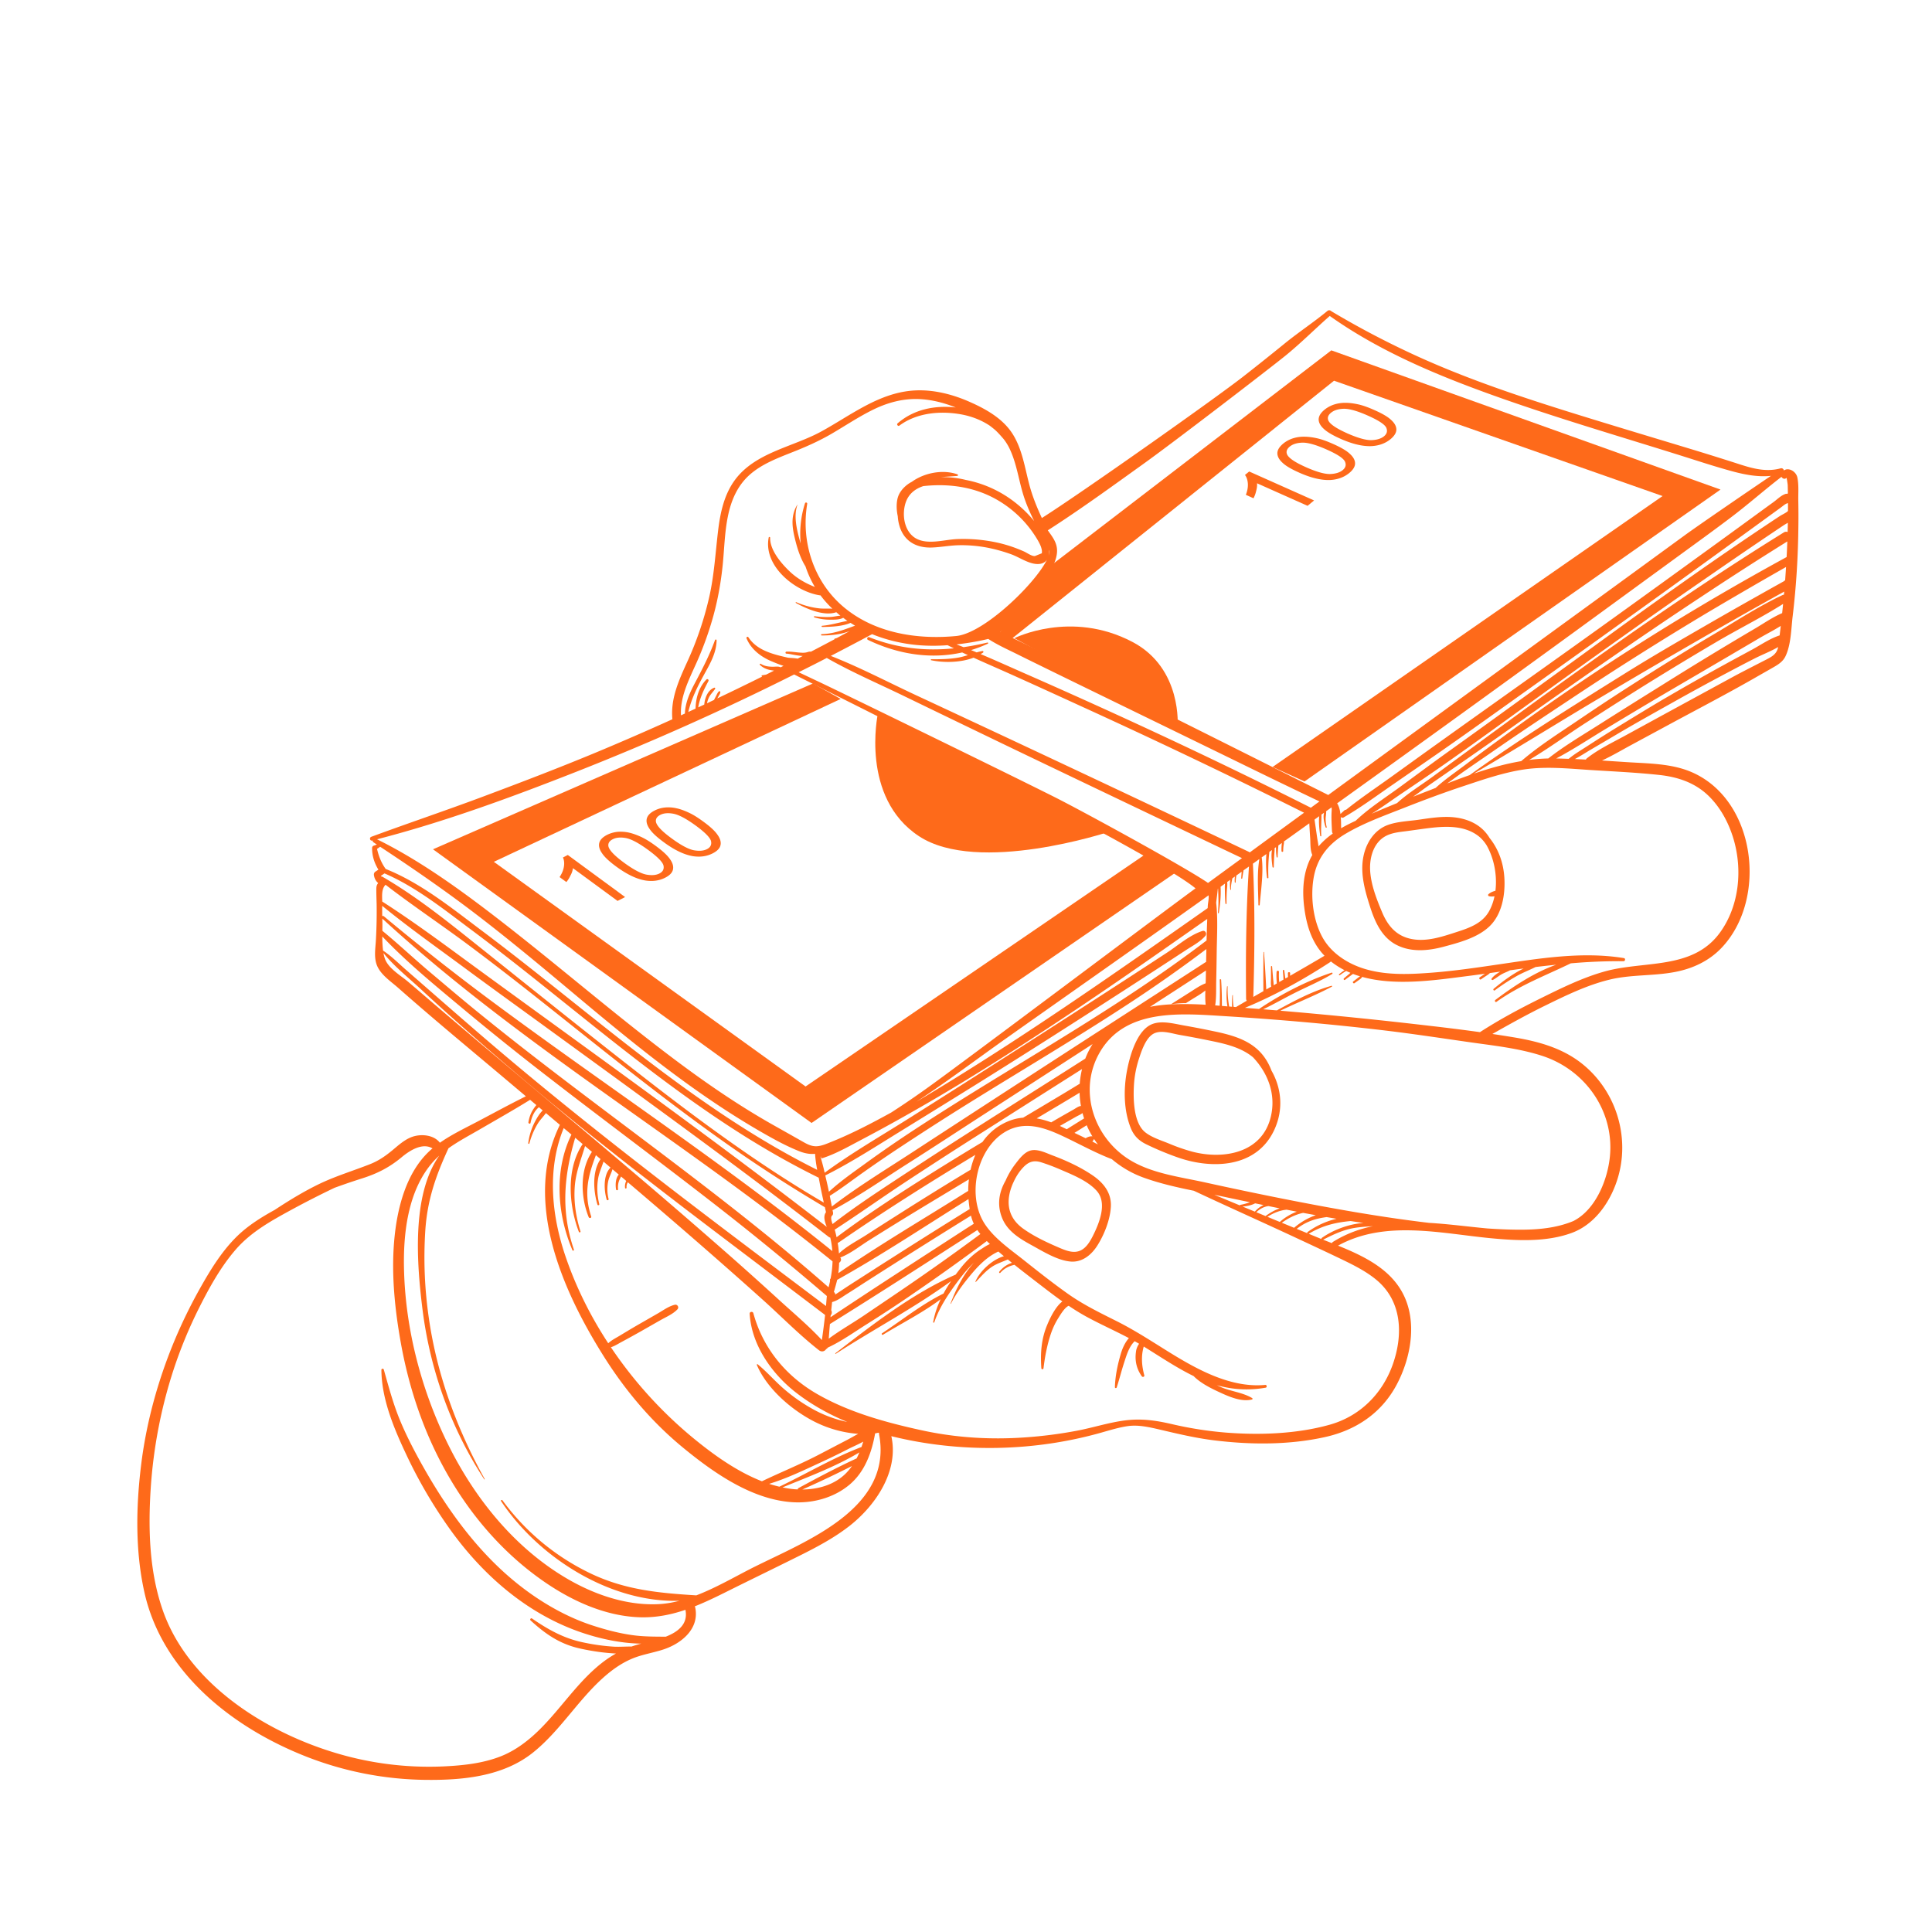
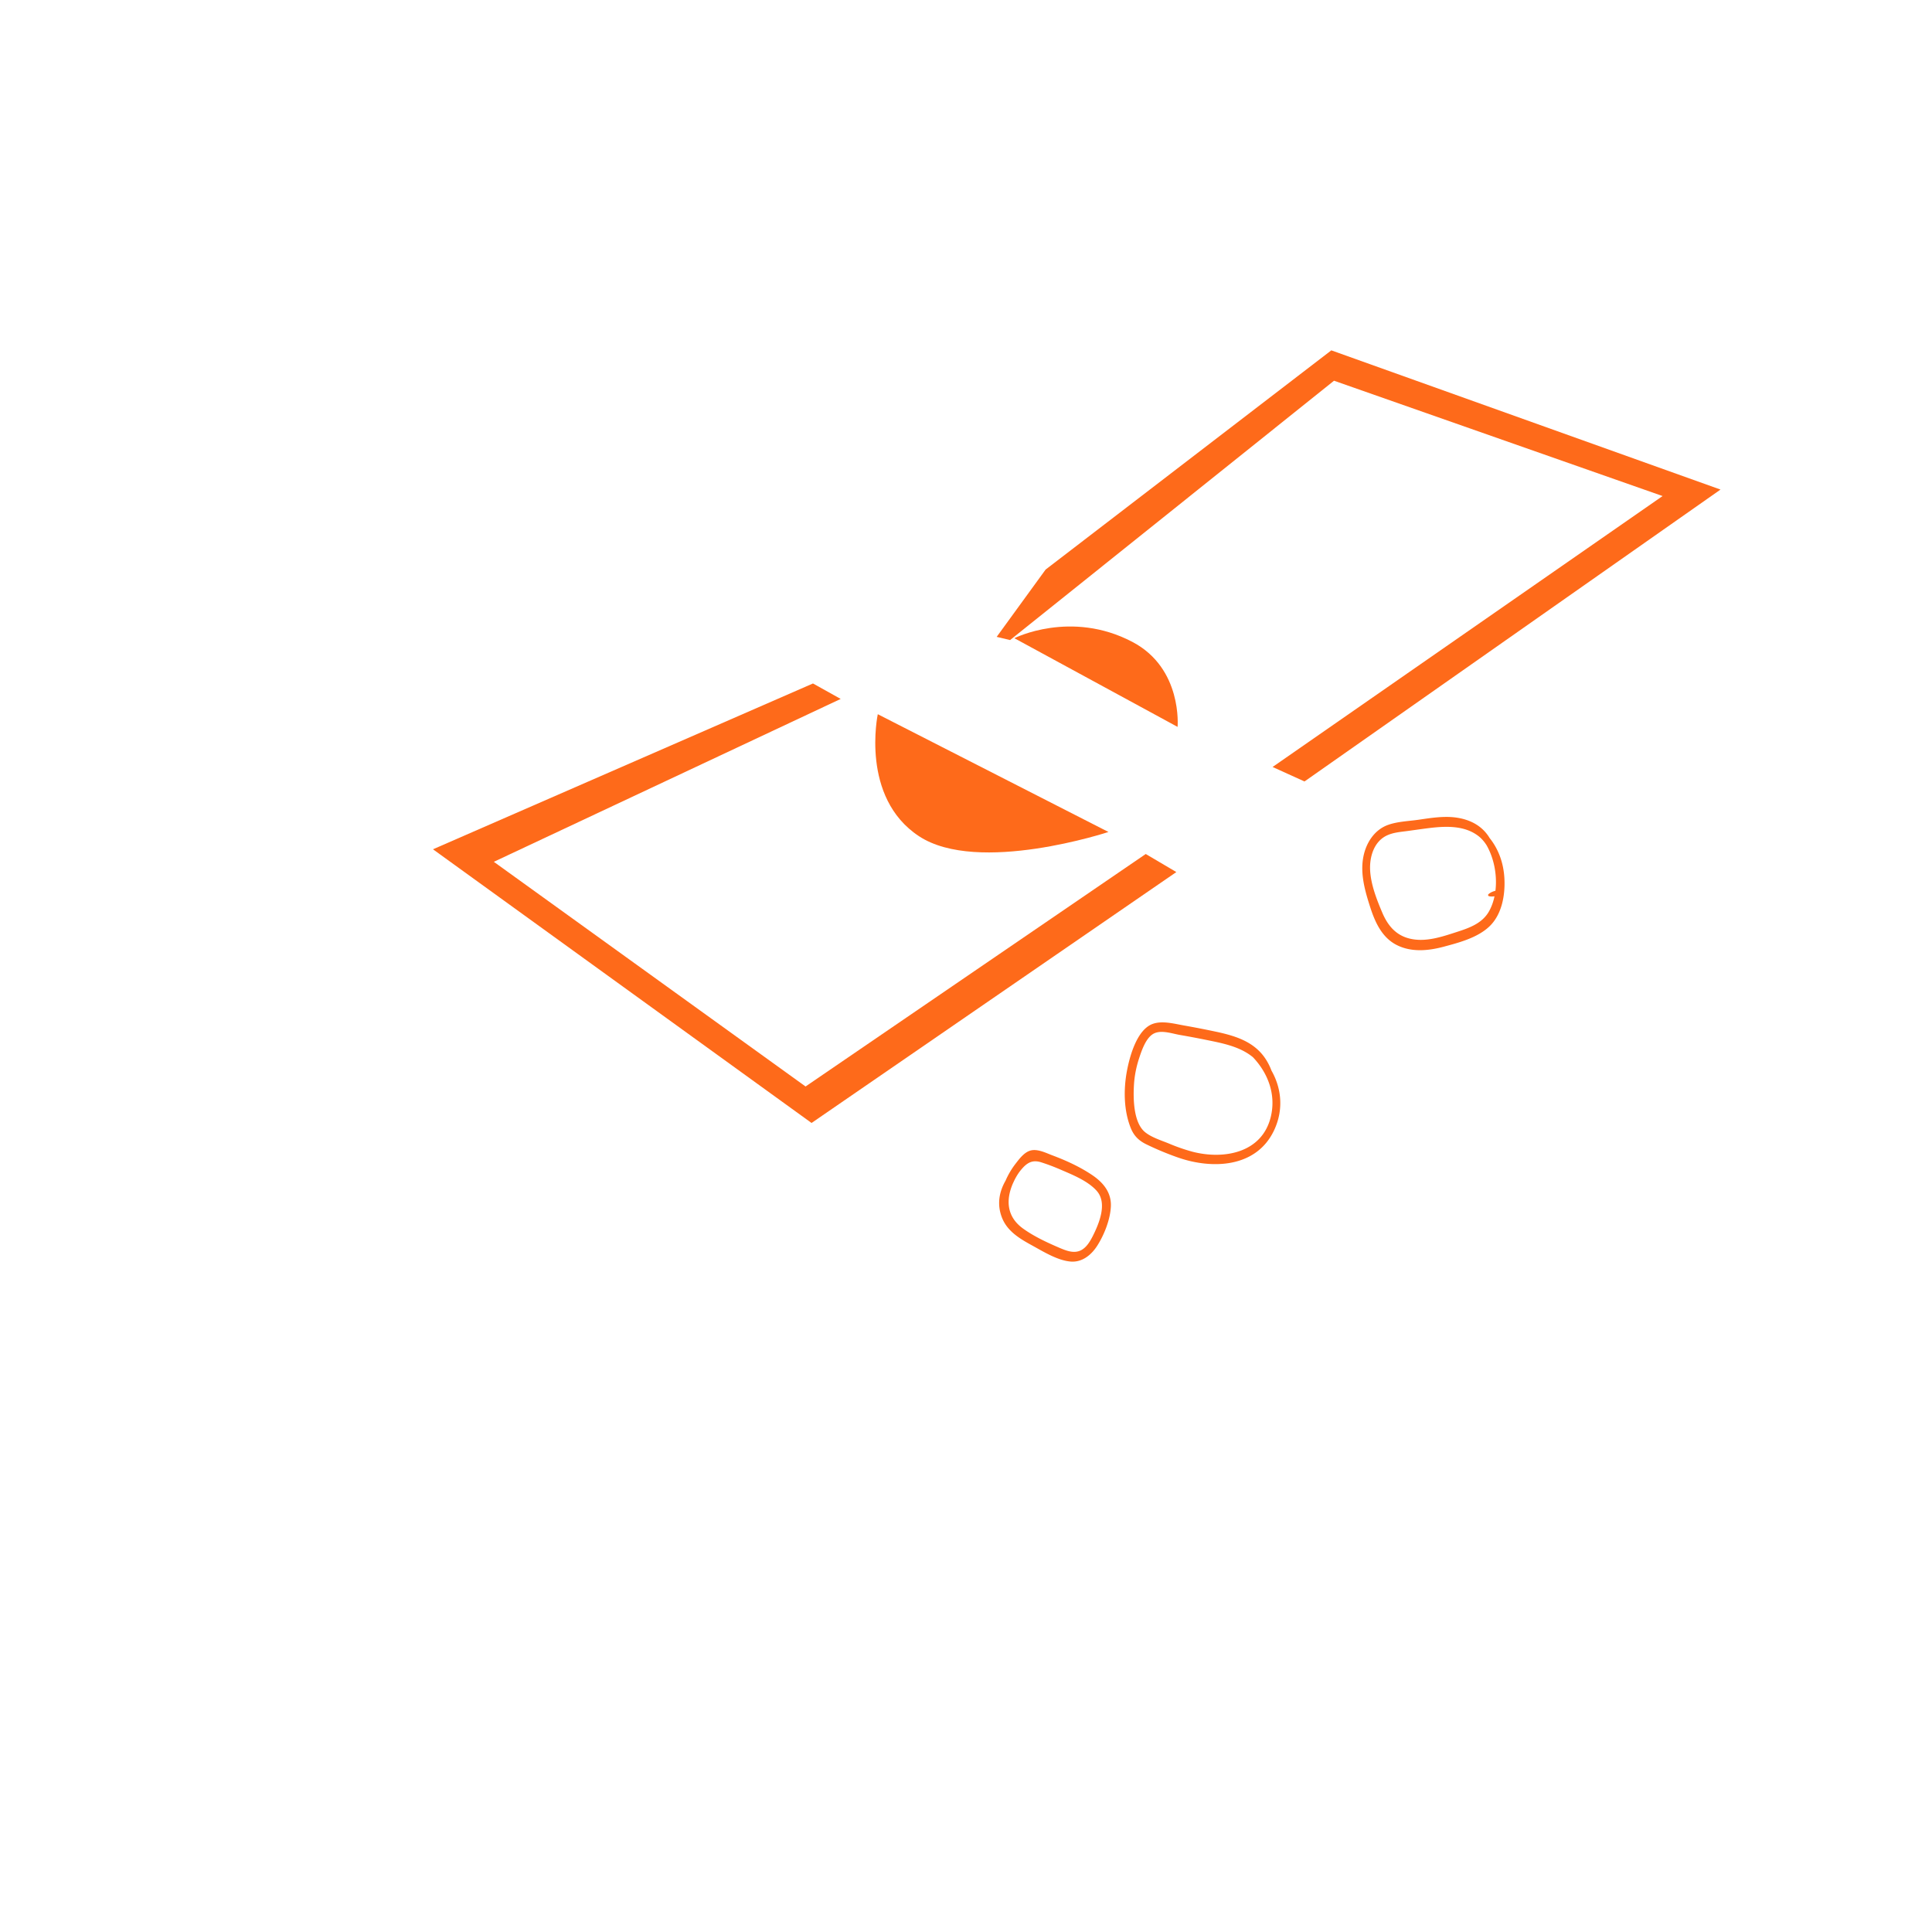
<svg xmlns="http://www.w3.org/2000/svg" width="170" height="170">
-   <path style="stroke:none;fill-rule:nonzero;fill:#fe6a1a;fill-opacity:1" d="M157.328 44.93c-.008.02-.012.039-.016.054-.207.172-.53.313-.714.434-.325.215-.653.43-.977.648a338.942 338.942 0 0 0-5.715 3.895 562.612 562.612 0 0 0-7.547 5.375c-5 3.629-9.988 7.273-15.011 10.867-1.418 1.016-2.813 2.059-4.22 3.086-1.284.938-2.69 1.832-3.843 2.934-.433.199-.863.414-1.277.656-.004-.274 0-.629-.031-.992.058.062.152.093.238.047 1.465-.84 2.84-1.86 4.23-2.82 1.36-.938 2.715-1.876 4.075-2.817 2.75-1.91 5.472-3.867 8.199-5.809a2534.09 2534.09 0 0 0 16.324-11.722c1.48-1.075 2.965-2.149 4.445-3.227.395-.289.793-.578 1.192-.867.14-.102.285-.23.433-.317a.725.725 0 0 1 .215-.085v.66m-.031 1.883a.374.374 0 0 0-.34.039c-9.328 5.777-18.254 12.222-27.098 18.707-1.261.921-2.52 1.847-3.777 2.77-1.027.753-2.2 1.468-3.156 2.339-.746.305-1.492.613-2.235.934.895-.551 1.758-1.18 2.61-1.758 1.297-.875 2.594-1.75 3.875-2.649 2.597-1.82 5.164-3.695 7.738-5.55 5.149-3.711 10.313-7.403 15.543-11.004 1.43-.989 2.863-1.973 4.305-2.95.718-.488 1.441-.972 2.164-1.457.12-.078.258-.156.39-.234-.004.27-.011.543-.02.813m-.066 1.773-.023.43c-8.586 4.687-16.98 9.949-24.86 15.75-1.093.804-2.19 1.601-3.269 2.425-.906.692-1.902 1.356-2.75 2.137-.437.172-.875.344-1.308.508-.227.09-.45.18-.676.266.554-.387 1.094-.801 1.629-1.172l3.398-2.356c2.285-1.586 4.543-3.207 6.816-4.804 4.426-3.11 8.868-6.196 13.38-9.172a311.166 311.166 0 0 1 7.703-4.957c-.012.316-.024.629-.04.945m-.152 2.477a.538.538 0 0 0-.129.093c-.152.082-.304.168-.457.254-.304.168-.613.34-.918.512l-1.824 1.027a482.804 482.804 0 0 0-3.637 2.078c-2.379 1.375-4.761 2.75-7.093 4.207-4.625 2.887-9.278 5.778-13.704 8.97-.664.234-1.324.48-1.976.734.55-.387 1.09-.797 1.633-1.172 1.007-.7 2.02-1.391 3.027-2.09 1.98-1.367 3.992-2.7 6-4.031a295.26 295.26 0 0 1 12.34-7.797 454.609 454.609 0 0 1 6.816-3.957c-.023.39-.05.78-.078 1.172m-.105 1.265a.458.458 0 0 0-.13.035c-2.073.973-4.054 2.274-6.027 3.438a235.11 235.11 0 0 0-5.918 3.629 195.085 195.085 0 0 0-5.812 3.797c-1.758 1.199-3.613 2.351-5.23 3.746-1.415.238-2.81.636-4.184 1.105 3.656-2.14 7.258-4.383 10.898-6.55a739.103 739.103 0 0 1 11.535-6.727A369.129 369.129 0 0 1 155.297 53c.566-.316 1.133-.633 1.7-.945-.009.09-.017.183-.024.273m-.157 1.621c-.855.364-1.656.93-2.453 1.395a334.742 334.742 0 0 0-8.14 4.953c-1.797 1.121-3.594 2.242-5.38 3.379-1.546.984-3.163 1.93-4.609 3.062a16.12 16.12 0 0 0-1.68.13c1.723-1.016 3.352-2.22 5.032-3.298 1.91-1.226 3.82-2.453 5.75-3.648a303.592 303.592 0 0 1 5.832-3.516c1.89-1.105 3.883-2.097 5.73-3.265l-.082.808m-.144 1.309c-.027.215-.05.433-.078.652-.828.266-1.606.8-2.367 1.219-.797.434-1.598.863-2.395 1.3a228.765 228.765 0 0 0-4.867 2.75c-1.574.91-3.121 1.868-4.676 2.817-.812.5-1.617 1.008-2.418 1.527-.613.403-1.273.778-1.84 1.247-.367-.012-.73-.024-1.097-.032 1.523-.804 2.98-1.773 4.453-2.66 1.773-1.07 3.55-2.137 5.336-3.187l5.367-3.141c.914-.54 1.828-1.07 2.738-1.61.606-.355 1.262-.683 1.863-1.066a2.644 2.644 0 0 0-.02.184m-1.304 2.804c-1.039.536-2.082 1.06-3.105 1.618l-6.024 3.28-3.304 1.806c-1.106.601-2.325 1.183-3.309 1.968a.277.277 0 0 0-.082.102l-.965-.047c.516-.273 1.008-.602 1.512-.894.746-.438 1.492-.875 2.238-1.317 1.606-.95 3.234-1.855 4.86-2.766 1.585-.89 3.183-1.761 4.792-2.613.805-.426 1.61-.851 2.418-1.261.66-.336 1.41-.622 2.067-1.004-.13.625-.54.843-1.098 1.129m-9.422 10.12c1.64.172 3.157.66 4.368 1.82 1.046 1.009 1.757 2.321 2.187 3.7.855 2.754.563 6.012-1.176 8.383-2.414 3.289-6.672 2.418-10.152 3.402-1.965.551-3.852 1.489-5.676 2.39-1.8.892-3.582 1.849-5.27 2.942a185.565 185.565 0 0 0-4.402-.554 401.69 401.69 0 0 0-13.168-1.332c1.504-.727 3.07-1.336 4.54-2.118.038-.023.011-.086-.032-.074-1.676.465-3.281 1.328-4.812 2.164-.403-.031-.805-.066-1.204-.097.926-.442 1.82-.957 2.735-1.418 1.11-.563 2.281-1.043 3.34-1.692.058-.035.02-.136-.047-.113-2.153.703-4.489 1.91-6.39 3.195l-.427-.035c-.27-.02-.539-.043-.812-.066 2.601-1.078 5.144-2.485 7.476-4.008a.38.38 0 0 0 .082-.074c.38.3.782.554 1.204.77-.164.109-.325.23-.48.359-.044.035.015.117.066.082.171-.13.351-.25.535-.36a.19.19 0 0 0 .027-.011c.121.058.246.109.371.164l-.082.07c-.164.14-.332.281-.496.422-.066.058.023.18.098.125.172-.13.347-.258.52-.387.058-.047.124-.09.187-.133.207.078.414.149.625.211-.078.04-.153.098-.223.153-.129.101-.258.203-.387.3-.082.067.028.207.114.149.132-.098.265-.192.398-.285.102-.075.223-.153.273-.27 2.84.793 6.207.324 8.918-.027.633-.078 1.262-.164 1.891-.25-.012.007-.02.015-.031.023-.14.094-.278.192-.418.285-.113.075-.008.258.105.184.14-.098.282-.192.422-.285.125-.082.254-.157.356-.266.3-.043.601-.082.906-.125-.274.164-.566.356-.754.613-.05.075.047.149.113.114.278-.145.516-.356.793-.508.227-.125.48-.207.707-.336.403-.055.805-.11 1.203-.16-.964.469-1.882 1.16-2.64 1.793-.07.062.023.187.101.133a18.802 18.802 0 0 1 1.918-1.254c.535-.305 1.125-.524 1.672-.801.606-.074 1.215-.14 1.82-.203-1.93.675-3.789 1.922-5.355 3.097-.098.075-.004.243.098.168 2.07-1.472 4.289-2.297 6.535-3.386a48.2 48.2 0 0 1 4.64-.188c.153.004.196-.246.036-.273-3.696-.602-7.457.035-11.125.57-1.934.285-3.868.566-5.813.715-1.898.144-3.863.234-5.715-.29-1.566-.44-3.09-1.386-3.886-2.85-.805-1.481-1.043-3.49-.774-5.141.285-1.766 1.27-3.016 2.785-3.922 1.602-.957 3.403-1.602 5.133-2.282 1.77-.699 3.55-1.363 5.356-1.96 1.73-.575 3.484-1.18 5.293-1.446 1.898-.273 3.832-.074 5.734.051 2.02.129 4.055.219 6.066.434m-10.222 24.73c3.8 1.246 6.367 4.906 5.925 8.938-.207 1.886-1.109 4.171-2.714 5.293-.157.109-.317.207-.485.293-1.5.628-3.152.773-4.793.765-.93-.004-1.86-.047-2.789-.11-1.699-.16-3.41-.39-5.117-.491-4.309-.508-8.61-1.282-12.86-2.122a339.923 339.923 0 0 1-6.867-1.44c-2.148-.474-4.558-.767-6.484-1.9-3.277-1.933-4.723-6.167-2.766-9.546 2.262-3.903 7.2-3.414 11.067-3.176 4.73.293 9.453.71 14.16 1.273 2.375.286 4.742.645 7.113.985 2.2.32 4.485.543 6.61 1.238m-15.84 15.207c-.914.266-1.778.649-2.586 1.149a.261.261 0 0 0-.102.117 79.405 79.405 0 0 1-.77-.305c.766-.387 1.516-.754 2.356-.953.676-.16 1.352-.188 2.035-.238a11.22 11.22 0 0 0-.933.23m-9.953-2.316c-.258.09-.516.164-.782.21-.027.005-.043.028-.05.051-.75-.312-1.5-.625-2.25-.933.382.074.761.152 1.14.234.66.14 1.325.281 1.989.418-.016.008-.032.012-.047.02m.488.808-1.078-.445c.367-.035.773-.11 1.101-.285.25.05.496.101.743.152-.301.137-.57.344-.766.578m.941.39c-.27-.112-.543-.226-.812-.335.238-.234.523-.41.848-.5.078-.023.152-.035.226-.043l.98.2c-.456.16-.89.413-1.242.679m1.254.516a128.23 128.23 0 0 1-1.09-.45c.383-.246.79-.441 1.239-.55.148-.04.3-.06.449-.079l.898.176c-.566.215-1.09.54-1.496.903m1.254.515-1.078-.445c.504-.352 1.04-.645 1.637-.809a3.1 3.1 0 0 1 .242-.058c.371.07.742.136 1.11.203a5.943 5.943 0 0 0-1.91 1.11m4.98-.595c.375.059.75.118 1.125.168-1.305.094-2.672.621-3.66 1.313-.04.027-.043.066-.036.101-.066-.027-.132-.05-.195-.078-.309-.125-.617-.254-.93-.382h.004c1.242-.743 2.383-.997 3.692-1.122m-3.785.965c-.04.028-.043.07-.032.106l-.93-.38c.837-.66 1.684-.913 2.633-1.038.29.05.579.101.871.148a7.083 7.083 0 0 0-2.543 1.164m2.887 2.352c1.094.527 2.227 1.082 3.168 1.863 2.266 1.887 2.36 4.844 1.426 7.465-.922 2.578-2.895 4.535-5.54 5.277-2.905.813-6.151.926-9.14.692a32.315 32.315 0 0 1-4.738-.743c-1.445-.335-2.734-.519-4.219-.316-1.406.192-2.77.637-4.164.899-1.504.285-3.031.48-4.558.585-3.055.215-6.094.028-9.09-.628-3.137-.684-6.364-1.57-9.168-3.176-2.774-1.59-4.793-4.035-5.637-7.125-.047-.176-.332-.145-.324.043.156 2.703 1.898 5.219 3.972 6.86 1.403 1.112 2.965 1.98 4.61 2.663a10.73 10.73 0 0 1-2.906-1.062 14.823 14.823 0 0 1-2.633-1.817c-.809-.691-1.508-1.515-2.332-2.187-.043-.04-.102.008-.078.058.863 2.02 2.89 3.805 4.785 4.836a10.199 10.199 0 0 0 4.133 1.223c-.325.168-.645.36-.965.527-.875.453-1.746.914-2.621 1.368-1.598.824-3.266 1.5-4.887 2.277-2.246-.875-4.34-2.395-6.11-3.856a37.44 37.44 0 0 1-7.18-7.937c.337-.106.638-.305.962-.477a85.97 85.97 0 0 0 1.754-.968c.543-.309 1.082-.618 1.625-.926.511-.293 1.105-.535 1.515-.965.168-.176 0-.457-.234-.402-.54.129-1.008.484-1.484.757l-1.735.996c-.543.313-1.074.633-1.61.958-.355.214-.73.398-1.026.675-1.606-2.449-2.907-5.082-3.817-7.816-1.191-3.586-1.555-7.578-.101-11.117.226.187.453.379.68.57-1.548 3.164-1.262 7.012.09 10.18.03.074.155.02.128-.055-1.168-3.418-.871-6.504.113-9.844l.657.555c-1.47 2.172-1.227 5.398-.336 7.719.03.09.171.054.144-.04-.406-1.273-.601-2.6-.504-3.937.094-1.277.551-2.37.906-3.566l.606.511c-1.094 1.622-.988 4.02-.285 5.743.054.129.265.082.219-.063-.668-2.031-.274-3.562.414-5.39.136.117.273.234.41.347-.754 1.082-.63 2.82-.274 4 .032.102.184.059.16-.043-.18-.746-.23-1.504-.097-2.261.09-.52.316-.985.469-1.477l.62.527c-.663.645-.577 2.02-.34 2.809.032.11.196.066.169-.047a3.512 3.512 0 0 1-.031-1.574c.082-.364.273-.692.375-1.04.183.157.37.313.554.47-.297.316-.308.937-.238 1.312.016.098.18.078.172-.02-.024-.257 0-.507.09-.75.047-.128.117-.25.175-.375.153.13.305.258.457.391a1.062 1.062 0 0 0-.105.617c.012.074.137.055.133-.02a.756.756 0 0 1 .086-.44c.008-.016.02-.024.031-.036 2.27 1.93 4.527 3.867 6.773 5.828a493.89 493.89 0 0 1 5.036 4.453c1.664 1.489 3.25 3.121 5.007 4.496.235.184.512.09.625-.101a.3.3 0 0 0 .141-.129c1.207-.559 2.34-1.375 3.461-2.078 1.238-.777 2.46-1.578 3.668-2.402a201.058 201.058 0 0 0 6.871-4.899c.09.09.18.176.273.262-.27.11-.543.3-.695.398-.719.446-1.344 1.043-1.867 1.7-.152.195-.305.39-.453.593-3.774 1.64-7.356 4.43-10.578 6.914-.032.024-.004.078.027.055 3.313-2.148 6.957-4.066 10.152-6.402-.242.355-.468.722-.671 1.101-1.887.926-3.653 2.336-5.403 3.492-.078.051-.008.18.078.13 1.66-1.016 3.504-1.946 5.078-3.126a7.884 7.884 0 0 0-.66 2.004c-.011.063.078.086.098.024.48-1.426 1.422-2.762 2.332-3.946.355-.46.742-.906 1.164-1.304-.937 1.02-1.586 2.336-2.07 3.605-.008.02.027.035.035.016.457-.922 1.137-1.817 1.797-2.602.664-.793 1.422-1.555 2.37-1.988.005-.004.005-.004.009-.004.16.137.324.273.488.41-1.055.305-2.152 1.348-2.512 2.25l.035.02c.473-.489.875-.98 1.454-1.356.43-.277.91-.422 1.367-.629.12.102.242.2.367.297a2.318 2.318 0 0 0-1.117.785c-.051.063.035.157.09.094.347-.39.765-.598 1.246-.703.695.555 1.398 1.094 2.097 1.633.7.539 1.399 1.078 2.117 1.59-.62.464-1.113 1.52-1.343 2.082-.512 1.222-.602 2.48-.508 3.793.012.125.176.12.191 0 .121-1.016.317-2.04.64-3.008.161-.473.368-.93.63-1.352.187-.297.574-.976.945-1.133.578.391 1.176.758 1.797 1.086 1.156.614 2.348 1.149 3.5 1.758-.344.395-.559.871-.715 1.395-.277.949-.488 1.937-.515 2.925-.004.094.132.106.16.02.238-.734.422-1.484.664-2.219.21-.64.418-1.367.914-1.847.133.074.262.148.394.226-.14.168-.238.457-.261.59-.043.262-.063.54-.043.805.043.547.226 1.02.539 1.465.074.105.258.043.219-.094-.227-.832-.293-1.695-.047-2.524 1.445.891 2.859 1.852 4.386 2.598.594.61 1.52 1.074 2.207 1.39.836.391 1.996.919 2.934.669.055-.016.059-.09.016-.118-.82-.503-1.934-.597-2.817-1-.097-.043-.191-.09-.285-.136 1.39.394 2.8.476 4.285.218.14-.023.11-.261-.031-.246-3.262.313-6.438-1.609-9.09-3.273-1.308-.82-2.621-1.652-4.004-2.344-1.48-.742-2.93-1.445-4.285-2.406-1.324-.938-2.602-1.95-3.871-2.957-1.172-.93-2.574-1.887-3.414-3.152-1.617-2.43-.774-6.579 1.73-8.106 1.715-1.043 3.473-.422 5.145.363 1.41.664 2.82 1.45 4.285 2.012a9.054 9.054 0 0 0 2.883 1.656c1.394.496 2.863.828 4.332 1.125 2.918 1.371 5.863 2.684 8.789 4.047 1.371.64 2.746 1.278 4.113 1.934m-49.37 20.058c-.302-.07-.602-.152-.9-.25 1.505-.46 2.938-1.144 4.364-1.804.855-.395 1.707-.801 2.547-1.235.43-.222.922-.425 1.367-.675-.047.156-.098.316-.152.472-2.473.938-4.836 2.352-7.227 3.492m6.39-1.82c-.21.3-.448.582-.734.832-.988.871-2.324 1.23-3.632 1.234a89.117 89.117 0 0 0 4.367-2.066m-4.703 1.941c-.055.028-.07.075-.063.118-.117-.004-.234-.008-.348-.02a8.719 8.719 0 0 1-1-.156c2.254-.926 4.676-1.824 6.766-3.082-.078.183-.16.363-.25.539-.008 0-.016 0-.023.004-1.727.797-3.414 1.691-5.082 2.597m-3.852 6.918c-1.656.829-3.36 1.84-5.144 2.524-3.329-.207-6.34-.484-9.418-1.984a20.627 20.627 0 0 1-7.641-6.38c-.05-.07-.172-.003-.121.07 3.254 4.911 9.55 8.962 15.7 8.77-.68.176-1.372.29-2.08.305-2.835.078-5.679-.957-8.077-2.41-4.442-2.688-7.836-6.906-10.133-11.512-2.36-4.73-3.79-10.078-3.945-15.37-.098-3.25.304-7.118 2.57-9.657.164-.184.34-.356.523-.52-2.472 3.504-1.953 9.63-1.48 13.454.664 5.363 2.496 10.515 5.453 15.039l.04-.024c-2.442-4.387-4.188-9.12-4.915-14.101a36.964 36.964 0 0 1-.324-7.774c.18-2.7.918-4.808 2.035-7.234v-.008c.895-.64 1.887-1.156 2.824-1.703 1.457-.848 2.93-1.676 4.364-2.567.183.157.367.309.55.465-.11.125-.203.266-.285.39-.219.34-.351.724-.414 1.122-.016.121.164.176.188.055.066-.364.195-.707.398-1.012a2.17 2.17 0 0 1 .336-.371c.11.094.223.191.336.285-.309.297-.555.746-.723 1.074a5.602 5.602 0 0 0-.55 1.801c-.012.066.081.098.101.027a6.44 6.44 0 0 1 .75-1.761c.2-.32.484-.598.703-.907.41.348.82.692 1.23 1.036-3.261 6.671.18 14.5 3.825 20.312 1.894 3.023 4.219 5.793 6.976 8.063 2.68 2.207 6.024 4.566 9.586 4.824 1.813.133 3.703-.363 5.106-1.543 1.347-1.14 1.945-2.82 2.246-4.508.094-.016.187-.035.281-.059.02.008.043.012.063.02a.567.567 0 0 0 .007.14c1.215 6.485-6.367 9.344-10.94 11.63m-7.833 6.16c-.969-.008-1.926 0-2.898-.133-1.172-.16-2.32-.461-3.45-.824-2.289-.73-4.48-1.98-6.379-3.45-3.738-2.886-6.566-6.836-8.835-10.933-.715-1.293-1.391-2.613-1.938-3.985-.539-1.367-.91-2.77-1.312-4.18-.036-.113-.215-.093-.211.032.023 2.586 1.109 5.156 2.195 7.457a41.96 41.96 0 0 0 3.883 6.621c2.89 4.02 6.773 7.395 11.504 9.016 1.609.55 3.468.965 5.28.988-.288.074-.573.16-.85.258-.508-.008-1.02.035-1.528.012a18.155 18.155 0 0 1-2.79-.391c-1.675-.356-3.042-1.129-4.44-2.09-.098-.07-.22.086-.13.168 1.34 1.227 2.614 2.102 4.415 2.488.886.192 1.789.336 2.695.399.133.011.273.02.41.027-.445.25-.875.535-1.285.86-2.105 1.667-3.55 3.968-5.45 5.843-.968.957-2.105 1.828-3.378 2.332-1.61.64-3.38.82-5.094.899a28.499 28.499 0 0 1-9.781-1.282c-6.149-1.918-12.73-6.16-14.914-12.52-1.168-3.39-1.27-7.1-1.04-10.648.231-3.554.907-7.085 2.016-10.472a40.077 40.077 0 0 1 2.227-5.395c.898-1.789 1.902-3.613 3.215-5.136 1.37-1.59 3.18-2.575 5-3.567a83.107 83.107 0 0 1 3.718-1.894 60.981 60.981 0 0 1 2.504-.852c1.297-.418 2.356-.965 3.399-1.836.726-.605 1.84-1.308 2.719-.777-.024.02-.051.039-.075.058-2.277 1.965-3.074 5.32-3.308 8.188-.242 2.976.082 6.043.613 8.973.512 2.808 1.316 5.57 2.45 8.187 2.206 5.094 5.667 9.672 10.28 12.813 2.454 1.671 5.36 2.968 8.368 3.039 1.39.03 2.683-.235 3.93-.66 0 .015 0 .027.003.042.227 1.23-.672 1.907-1.738 2.325M38.359 88.484c-.82-.699-1.632-1.406-2.453-2.101-.687-.582-1.797-1.203-2.066-2.11a2.851 2.851 0 0 1-.098-.41c.93 1.157 2.168 2.14 3.25 3.14a191.946 191.946 0 0 0 3.625 3.282 346.647 346.647 0 0 0 7.528 6.45c5.011 4.171 10.171 8.144 15.363 12.081l9.094 6.891c-.082.738-.18 1.473-.282 2.207-1.183-1.273-2.543-2.41-3.82-3.578a325.73 325.73 0 0 0-4.23-3.8 649.28 649.28 0 0 0-8.614-7.442c-5.75-4.887-11.558-9.707-17.297-14.61m-4.718-6.082c2.148 2.266 4.625 4.29 7.011 6.285a254.975 254.975 0 0 0 7.797 6.25c5.211 4.032 10.516 7.946 15.696 12.016 2.921 2.3 5.789 4.664 8.613 7.086-.028.238-.043.484-.063.73-.004.047-.011.098-.015.149-10.45-7.867-20.918-15.68-30.82-24.238a885.246 885.246 0 0 1-4.083-3.551c-.71-.621-1.425-1.242-2.136-1.863-.63-.555-1.23-1.157-1.934-1.621a9.313 9.313 0 0 1-.066-1.243M64.52 104.29c2.96 2.172 5.882 4.39 8.738 6.7-.008.23-.024.46-.047.69a9.91 9.91 0 0 1-.125.821.197.197 0 0 0-.043.207c-.043.191-.086.379-.137.563-9.797-8.614-20.668-15.926-30.781-24.149-1.469-1.191-2.91-2.418-4.355-3.637-1.391-1.175-2.72-2.43-4.125-3.582.003-.27.007-.535 0-.785 0-.097-.004-.195-.008-.293 9.527 8.758 20.472 15.828 30.883 23.465M33.633 79.707c2.308 1.89 4.77 3.629 7.168 5.402 2.594 1.918 5.215 3.801 7.824 5.704 5.168 3.761 10.344 7.515 15.473 11.328 2.96 2.203 5.906 4.43 8.82 6.695a.32.32 0 0 0 .14.062c.09.387.153.786.18 1.188-9.87-7.961-20.511-14.926-30.668-22.508a218.72 218.72 0 0 1-8.793-6.953.125.125 0 0 0-.144-.012c-.004-.304-.008-.605 0-.906m.293-1.855c2.293 1.77 4.71 3.386 7.039 5.109 2.61 1.937 5.16 3.937 7.7 5.957 4.894 3.894 9.769 7.816 14.866 11.437 2.914 2.07 5.914 4.02 8.992 5.836.02.012.036.02.055.02.035.152.07.305.102.453-.266.356-.106.848.07 1.293-9.941-7.7-20.18-15.012-30.34-22.422-2.883-2.101-5.77-4.281-8.777-6.207-.012-.516-.07-1.113.293-1.476m-.406-.782.312-.218c2.785 1.199 5.27 3.199 7.68 4.996 2.484 1.855 4.914 3.785 7.332 5.722 4.699 3.762 9.379 7.563 14.379 10.914 2.828 1.899 5.757 3.641 8.816 5.145.02.11.043.215.063.324.113.625.25 1.246.386 1.867-5.441-3.18-10.543-6.918-15.52-10.777-4.991-3.875-9.921-7.84-14.863-11.785-2.703-2.156-5.46-4.38-8.457-6.113a.186.186 0 0 0-.109-.024c-.008-.016-.016-.031-.02-.05m-.343-2.376c.094-.062.183-.125.277-.187 2.86 1.887 5.664 3.82 8.39 5.902 2.88 2.2 5.665 4.52 8.442 6.848 5.504 4.617 11.074 9.207 17.367 12.726.88.493 1.766.954 2.703 1.325.48.187.922.261 1.364.218.027.465.101.942.187 1.41-10.875-5.425-19.836-13.789-29.488-21.03-2.652-1.989-5.375-4.204-8.48-5.446-.387-.535-.618-1.129-.762-1.766m17.55-6.793a233.289 233.289 0 0 0 19.153-8.554c.617.328 31.266 15.453 35.316 18.82-2.976 2.172-20.492 15.34-23.488 17.48a76.337 76.337 0 0 1-3.293 2.247c-1.695.933-3.457 1.855-5.246 2.574-.402.16-.844.363-1.281.39-.512.032-.946-.226-1.375-.472-.774-.442-1.551-.875-2.328-1.313-3.043-1.707-5.93-3.68-8.72-5.77-5.616-4.206-10.898-8.84-16.476-13.093-3.082-2.348-6.328-4.64-9.812-6.36 5.969-1.542 11.82-3.695 17.55-5.949m10.47-9.382a29.183 29.183 0 0 0 1.585-4.368c.399-1.46.66-2.957.813-4.46.14-1.407.168-2.825.445-4.212.281-1.417.836-2.742 1.938-3.714 1.046-.922 2.39-1.438 3.671-1.946 1.204-.472 2.372-.984 3.497-1.636 1.187-.692 2.335-1.461 3.566-2.079 1.383-.695 2.84-1.09 4.398-.976 1.028.074 2.028.344 2.989.726-1.836-.207-3.692.16-5.118 1.399-.105.094.04.285.153.2 1.527-1.134 3.578-1.321 5.414-.997.86.152 1.7.461 2.437.93.047.027.09.058.133.09.156.117.313.242.461.37.266.247.504.52.746.801.219.286.41.598.567.95.59 1.293.761 2.734 1.195 4.082.246.761.566 1.476.914 2.172a10.638 10.638 0 0 0-1.7-1.657 10.126 10.126 0 0 0-4.32-1.965 8.166 8.166 0 0 0-1.617-.238c-.187-.008-.379-.008-.574-.008.496-.043.988-.07 1.438-.105a.072.072 0 0 0 .02-.14c-1.243-.446-2.888-.16-4.013.656-.496.253-.925.68-1.136 1.125-.239.5-.246 1.234-.102 1.906.02.344.09.687.2 1.008.452 1.273 1.53 1.796 2.831 1.742.735-.028 1.457-.168 2.196-.196.875-.03 1.75.04 2.609.2.73.14 1.45.34 2.148.593.688.25 1.45.793 2.196.852.902.07 1.176-.563 1.125-1.246.484 1.266-5.266 7.309-8.168 7.586-3.461.328-7.172-.258-9.903-2.555-2.625-2.207-3.761-5.722-3.203-9.066.024-.13-.152-.18-.195-.055a8.862 8.862 0 0 0-.379 3.523 4.125 4.125 0 0 1-.094-.312c-.261-.953-.535-2.121-.191-3.082l-.012-.008c-.55.906-.48 1.836-.246 2.836.2.86.477 1.813.965 2.59a9.2 9.2 0 0 0 .824 1.809c-.789-.305-1.543-.739-2.16-1.313-.773-.727-1.797-1.906-1.773-3.02.004-.07-.11-.09-.125-.019-.493 2.5 2.289 4.742 4.488 5.09a.424.424 0 0 0 .07.004c.086.117.176.234.27.347.242.293.504.567.773.828-.355-.027-.726.008-1.082-.023a6.948 6.948 0 0 1-2.09-.55c-.043-.02-.086.042-.039.066.934.515 2.469 1.191 3.555.816.121.102.238.207.363.305-.3.02-.597.101-.898.113-.461.02-.922-.008-1.38-.066-.058-.012-.066.086-.01.101.46.133.905.207 1.39.203.367 0 .812.012 1.144-.164.125.09.243.184.371.27-.738.137-1.457.367-2.218.43-.067.003-.07.105 0 .105.785-.012 1.742-.04 2.492-.36.133.083.265.169.398.247-.976.351-1.828.707-2.937.746-.07.004-.074.113 0 .113.785.008 1.683-.082 2.465-.383l-1.11.598a.815.815 0 0 1-.195.062c-.031.008-.043.036-.035.063-.692.367-1.387.734-2.082 1.094-.004 0-.008-.008-.012-.008-.16-.016-.242.039-.398.07-.204.043-.422.024-.625.008-.371-.031-.73-.098-1.106-.078-.113.008-.113.176 0 .176.3.004.922.191 1.434.203-.153.078-.301.16-.45.238-.324-.066-.734-.059-.89-.094-1.274-.293-2.68-.625-3.442-1.785-.07-.105-.21-.012-.164.098.41.972 1.266 1.625 2.223 2.023.203.082.602.258 1.031.39a15.28 15.28 0 0 0-.254.13c-.218-.11-.496-.043-.73-.051-.371-.012-.7-.05-1.016-.258-.058-.039-.125.047-.074.098.246.234.55.379.883.445.105.02.23.043.36.055l-.708.355c-.12.02-.238.043-.351.059-.063.008-.047.113.015.11a245.794 245.794 0 0 1-3.953 1.921c.028-.05.059-.101.086-.152.07-.121.156-.246.18-.39.008-.071-.067-.126-.125-.071-.11.094-.164.234-.23.36-.067.128-.133.26-.2.39-.207.097-.41.195-.613.293a1.9 1.9 0 0 1 .187-.555c.141-.266.364-.469.524-.719.031-.047-.02-.117-.074-.097-.563.199-.832.886-.883 1.484l-.532.246c.141-.832.493-1.55.899-2.312.059-.114-.086-.235-.18-.137-.66.672-.93 1.625-.953 2.559-.21.097-.426.199-.64.296.292-1.214.824-2.261 1.437-3.375.512-.925 1.04-1.855 1.055-2.933 0-.082-.114-.09-.14-.016-.49 1.34-1.11 2.54-1.778 3.797-.442.832-.84 1.719-.871 2.664-.114.055-.227.106-.344.16-.09-1.562.648-3.035 1.273-4.425m30.317-10.61c.054.121.105.242.133.375.039.13.046.262.027.399a100 100 0 0 0-.613.246c-.282.02-.696-.29-.957-.407-.204-.09-.41-.175-.622-.257a12.017 12.017 0 0 0-1.796-.536 14.111 14.111 0 0 0-3.461-.296c-1.09.043-2.45.488-3.485.015-1.164-.531-1.422-2.136-1.039-3.246.27-.777.856-1.203 1.547-1.43 2.133-.23 4.281.028 6.223 1.059a9.78 9.78 0 0 1 3.672 3.418c.132.21.265.43.37.66m24.571 23.91c-.066.563.016 1.184.086 1.723.004.059.102.062.094 0-.047-.625.027-1.246.015-1.867l.23-.16c-.109.394.013.91.138 1.28.02.06.109.036.093-.026a2.88 2.88 0 0 1-.093-.707c0-.211.054-.422.046-.63a.071.071 0 0 0-.015-.042l.492-.352.012.14c-.004.16-.016.325-.02.497-.012.484.02.969.043 1.457 0-.004.004-.004.004-.004 0 .086.023.16.066.219a6.73 6.73 0 0 0-1.253 1.125c-.032-.282-.094-.559-.13-.817l-.222-1.539c.137-.101.273-.199.414-.297m-28.36-15.734-.034-.016a.157.157 0 0 0-.086-.023m27.742 15.027c-8.352-4.21-16.836-8.16-25.399-11.918-1.21-.535-2.43-1.082-3.656-1.601.07-.043.148-.082.211-.133.066-.05.027-.149-.059-.137-.168.031-.34.074-.504.121-.164-.07-.328-.136-.492-.203.5-.152.996-.34 1.48-.566.055-.028.016-.114-.038-.098-.703.168-1.403.305-2.102.406-.207-.082-.414-.164-.62-.242a23.268 23.268 0 0 0 1.8-.27c.328-.062.66-.132.992-.214.793.52 1.703.926 2.543 1.343.93.465 1.863.918 2.793 1.376 1.969.968 13.703 6.68 17.594 8.582a699.83 699.83 0 0 0 6.215 3c-.254.183-.504.37-.758.554m-5.465 3.875a4028.63 4028.63 0 0 0-29.395-13.832c-2.437-1.14-4.87-2.418-7.382-3.402 1.214-.63 2.43-1.266 3.636-1.914 1.258.515 2.61.828 3.953.957.895.082 1.797.082 2.692.015.183.098.37.184.555.274-2.52.258-5 .004-7.465-.984-.141-.055-.239.175-.102.242 2.617 1.261 5.52 1.73 8.293 1.105l.504.235c-.266.082-.527.16-.8.21-.805.145-1.606.157-2.423.153-.05 0-.062.078-.011.086 1.082.23 2.578.222 3.73-.223 1.11.504 2.23.988 3.336 1.484 2.14.961 4.273 1.938 6.406 2.915a612.6 612.6 0 0 1 19.34 9.242 3708.946 3708.946 0 0 0-4.781 3.496.278.278 0 0 0-.086-.059m-3.582 2.742c-2.016-1.39-11.106-6.355-13.54-7.574-4.87-2.441-18.5-9.078-20.425-9.992a.26.26 0 0 0-.047-.023c-.668-.317-1.34-.633-2.012-.95.829-.414 1.657-.832 2.477-1.257 2.168 1.238 4.504 2.242 6.746 3.328 2.41 1.168 4.824 2.336 7.238 3.5 4.832 2.34 19.871 9.511 22.551 10.785-.996.726-1.992 1.453-2.988 2.183M80.645 96.937c2.773-1.82 5.433-3.84 8.105-5.722 5.559-3.926 11.133-7.828 16.676-11.778.308-.218.613-.437.918-.656.039.297-.051.656-.067.899l-.011.226-.016.012c-8.387 5.89-16.79 11.781-25.605 17.02m-.985 2.996a108.395 108.395 0 0 0-3.61 2.515c-1.054.762-2.152 1.528-3.112 2.418a33.313 33.313 0 0 0-.239-1.082 52.033 52.033 0 0 1-.082-.36c.004 0 .008 0 .016-.003 2.293-1.149 4.472-2.57 6.66-3.914a1852.2 1852.2 0 0 0 6.574-4.067c4.375-2.726 8.719-5.5 13.047-8.296a1122.898 1122.898 0 0 0 5.473-3.563c.574-.375 1.218-.707 1.672-1.23.16-.184.011-.516-.254-.434-1.114.352-2.149 1.273-3.125 1.91-1.078.707-2.157 1.41-3.235 2.113-2.16 1.403-4.328 2.801-6.496 4.196-4.332 2.789-8.68 5.562-13.039 8.312-2.457 1.551-5.008 3.02-7.347 4.742a17.104 17.104 0 0 0-.368-1.398c.02-.008.04-.02.055-.027-.043.07 0 .183.102.148 1.183-.379 2.27-1.008 3.363-1.582a155.014 155.014 0 0 0 3.46-1.879 173.847 173.847 0 0 0 6.888-4.062c4.468-2.762 8.843-5.672 13.167-8.653 2.34-1.617 4.668-3.246 6.997-4.879 0 .051-.004.102-.004.157-.024.578-.043 1.16-.055 1.738-8.383 6.41-17.738 11.348-26.508 17.18m15.836-6.786c-.851.543-1.703 1.086-2.555 1.625-4.34 2.754-8.695 5.485-12.984 8.305-2.262 1.488-4.559 2.969-6.7 4.629-.109-.305-.183-.629-.038-.746.086-.066.097-.191.078-.29a3.119 3.119 0 0 1-.04-.202.134.134 0 0 0 .083-.02c2.242-1.207 4.36-2.68 6.504-4.043 2.156-1.37 4.293-2.77 6.437-4.16l9.86-6.379a7.287 7.287 0 0 0-.645 1.281m-2.21 5.91 1.359-.773c.218-.125.44-.21.609-.344.039.157.086.313.137.47-.508.316-1.016.632-1.524.952-.097-.047-.199-.093-.297-.14a7.667 7.667 0 0 0-.312-.149c.008-.004.02-.008.027-.015m1.711-2.907c.008.391.05.778.117 1.164-.234.028-.418.184-.687.336-.492.278-.985.559-1.473.84-.152.09-.305.176-.457.266a7.032 7.032 0 0 0-1.277-.348c1.261-.75 2.523-1.5 3.777-2.258m-14.535 8.035c-2.328 1.489-4.633 3.02-6.848 4.68-.043-.199-.09-.398-.144-.597-.008-.02-.016-.04-.024-.067 2.043-1.324 4.032-2.742 6.063-4.086a444.85 444.85 0 0 1 6.46-4.18c3.079-1.96 6.16-3.917 9.243-5.87a7.957 7.957 0 0 0-.203 1.292c-.621.38-1.242.758-1.867 1.13a818.215 818.215 0 0 1-3.114 1.859c-.304.023-.609.078-.914.172a5.074 5.074 0 0 0-2.66 1.964 262.757 262.757 0 0 0-5.992 3.704m4.941-1.258c-.297.175-.593.355-.89.535a312.438 312.438 0 0 0-5.547 3.453c-.918.582-1.836 1.168-2.75 1.758-.766.492-1.723.976-2.395 1.62a11.95 11.95 0 0 0-.078-.741c-.012-.067-.023-.13-.031-.196a.231.231 0 0 0 .105-.043c3.918-2.71 7.934-5.238 12.008-7.699-.18.418-.32.86-.422 1.313m-.316 5.894c.309-.195.61-.394.914-.594.082.122.172.243.266.356a210.095 210.095 0 0 1-6.84 4.86c-1.172.796-2.348 1.593-3.524 2.386-.976.652-2.03 1.254-2.98 1.961.035-.43.066-.86.105-1.29 4.043-2.515 8.051-5.1 12.059-7.679m-.152-3.136c.093-.06.191-.122.285-.18.008.09.015.183.027.273.02.2.047.403.078.606-.265.16-.527.324-.789.488a604.554 604.554 0 0 0-6.047 3.809c-.968.613-1.933 1.234-2.898 1.855-.516.332-1.04.664-1.55 1.012-.177.12-.364.234-.54.36a.303.303 0 0 0-.125-.227c.012-.04.02-.075.031-.114.09-.32.184-.632.258-.953 3.844-2.144 7.54-4.601 11.27-6.93m-11 4.965c.894-.336 1.746-1.023 2.546-1.523.883-.555 1.77-1.106 2.66-1.656 1.891-1.164 3.797-2.305 5.696-3.45l.422-.253c-.04.34-.063.68-.063 1.02-.191.116-.386.237-.578.358-3.62 2.266-7.332 4.454-10.851 6.88.039-.305.062-.61.07-.915.156-.101.234-.304.098-.46m-.793 4.64c.027-.238.05-.48.078-.723.465-.113.906-.465 1.304-.71.528-.329 1.043-.669 1.563-1.005a730.139 730.139 0 0 1 9.352-5.89c.062.246.14.484.25.715-.31.195-.618.39-.926.59-3.903 2.53-7.813 5.054-11.684 7.636.004-.054.012-.11.016-.164a.387.387 0 0 0 .047-.449m23.125-15.074a9.2 9.2 0 0 0 .344.484l-.493-.258a.786.786 0 0 0 .149-.226m-.739-.063c-.328-.16-.656-.316-.984-.472.36-.223.719-.45 1.078-.672.14.336.309.66.5.976-.226-.02-.41.059-.594.168m10.52-15.469c-2.559 1.657-5.121 3.31-7.68 4.965a4879.804 4879.804 0 0 0-17.93 11.637c-2.425 1.586-4.94 3.11-7.242 4.875-.058-.312-.12-.625-.183-.941 1.004-.625 1.945-1.356 2.91-2.035a118.76 118.76 0 0 1 3.324-2.27c2.211-1.461 4.442-2.887 6.695-4.281 4.473-2.77 9-5.45 13.399-8.336a124.856 124.856 0 0 0 6.812-4.793c-.004.058-.004.117-.004.176-.007.32-.015.644-.02.964a.262.262 0 0 0-.081.04m-1.695 3.578.375-.235c.441-.285.921-.539 1.335-.875-.015.422-.019.84.028 1.254a30.42 30.42 0 0 0-2.922-.043c-.664.031-1.328.098-1.977.227 1.641-1.067 3.282-2.13 4.922-3.196-.004.274-.011.547-.015.82l-.012.305c-.48.18-.898.477-1.332.754-.57.36-1.14.723-1.707 1.082.43-.054.867-.09 1.305-.093m5.293-.403c0 .082.023.145.062.192-.316.187-.637.37-.953.558-.07-.004-.14-.011-.207-.015a5.38 5.38 0 0 1-.063-1.032h-.046c-.036.34-.036.68-.02 1.02-.086-.008-.176-.012-.262-.02a8.331 8.331 0 0 1-.133-1.761c0-.035-.05-.032-.054 0a6.563 6.563 0 0 0 .035 1.75c-.164-.016-.324-.028-.488-.043a31.989 31.989 0 0 0-.067-2.29c-.004-.077-.125-.081-.12 0 .023.758.019 1.516-.005 2.274-.133-.008-.265-.02-.398-.031.11-.695.074-1.414.09-2.113.02-.891.035-1.782.046-2.668.02-1.375.11-2.856-.05-4.254.05-.41.105-.82.148-1.23.008-.005.016-.013.02-.016.035.71.058 1.414-.012 2.132-.004.043.07.055.078.008.121-.75.2-1.531.156-2.297.133-.093.262-.187.391-.28-.031.222-.016.46-.012.683.004.355.02.715.047 1.07.004.063.098.063.098 0-.004-.355.004-.715.023-1.07.016-.27.067-.547.031-.817.09-.066.18-.129.274-.195-.047.281-.031.59 0 .855.004.04.062.04.062 0-.015-.347.055-.656.121-.984.075-.055.149-.11.223-.16-.023.164-.023.34-.012.5.004.05.082.055.082 0-.003-.203.032-.395.06-.594l.46-.328c0 .031 0 .066-.004.098-.008.16-.02.316-.027.472-.004.051.078.063.086.012.027-.152.05-.309.074-.465.016-.078.035-.16.039-.238l.48-.34c-.257 3.863-.293 7.742-.253 11.617m5.113-8.05c.191 1.57.66 3.136 1.789 4.285-1.008.597-2.02 1.183-3.031 1.765 0-.078.004-.152.004-.226 0-.125-.196-.125-.196 0 .004.105.004.215.008.324v.008c-.074.043-.152.09-.23.133l-.024-.145c-.023-.191-.05-.379-.078-.57-.008-.067-.125-.051-.117.015.012.18.027.36.039.535.008.086.008.172.016.258-.126.07-.25.145-.376.22a5.705 5.705 0 0 1-.023-.895c.008-.137-.203-.133-.21 0-.024.34-.013.675.019 1.015-.094.055-.188.11-.282.16.008-.21-.035-.433-.05-.636l-.082-1.008c-.004-.059-.098-.063-.098 0v1.008c0 .246-.035.515.023.757-.148.082-.293.168-.437.25-.055-1.101-.121-2.199-.2-3.3h-.046a144.99 144.99 0 0 0-.008 3.449c-.297.168-.594.336-.887.508.114-3.907.153-7.82-.035-11.727.192-.137.383-.273.57-.41-.222 1.277-.105 2.746-.086 4.031 0 .074.106.07.114 0 .113-1.324.344-2.832.18-4.148l-.012-.024c.14-.097.277-.195.418-.297a9.962 9.962 0 0 0 .058 2.075c.008.074.125.082.121 0a13.725 13.725 0 0 1 .086-2.266c.078-.055.153-.11.23-.16-.093.473-.01 1.05.044 1.488.011.07.113.078.113 0 .004-.312.02-.629.035-.945.008-.235.051-.473.035-.707.04-.031.082-.059.125-.09-.004.062 0 .129 0 .191a4.34 4.34 0 0 0 .055.676c.008.055.086.059.09 0 .004-.21.02-.422.031-.633.008-.12.031-.254.027-.379.106-.078.211-.152.317-.226-.016.078-.02.164-.027.238a3.83 3.83 0 0 0-.008.473c.004.097.148.097.148 0 0-.145.008-.293.028-.442.015-.129.062-.261.035-.39 0 0-.004 0-.004-.004l2.238-1.602c.023.43.047.864.078 1.293.031.485-.008 1.047.188 1.496-.801 1.38-.907 3.016-.715 4.579M92.766 46.297c2.656-1.73 5.214-3.594 7.789-5.438 2.824-2.023 11.183-8.449 12.578-9.582 1.347-1.097 2.57-2.328 3.875-3.476 4.39 3.113 9.418 5.21 14.46 7.015 5.34 1.91 10.798 3.504 16.208 5.2 1.61.504 3.219 1.043 4.847 1.48 1.075.285 2.204.492 3.309.375-1.148.77-6.246 4.25-7.617 5.25-2.754 2.008-5.504 4.016-8.258 6.02-5.473 3.98-20.86 15.187-23.082 16.812-.227-.11-28.73-14.45-28.879-14.305 6.293-6.59 5.305-7.421 4.203-8.984l.567-.367m63.992-4.34c.078.16.304.25.437.086.02-.027.11.586.11.633.007.242.011.48.015.722-.015.016-.027.036-.043.055-.015 0-.039-.004-.066-.004-.078-.008-.156.031-.227.063-.316.136-.629.445-.91.652-.652.473-1.3.945-1.949 1.418-1.3.95-2.602 1.895-3.902 2.836a2205.07 2205.07 0 0 1-7.82 5.652c-5.22 3.758-10.473 7.47-15.704 11.211-1.457 1.04-2.902 2.086-4.355 3.13-1.305.937-2.653 1.839-3.906 2.847a.141.141 0 0 0-.122.031c-.125.113-.25.223-.367.34-.043-.36-.133-.7-.293-.942a3753.973 3753.973 0 0 0 20.82-15.042c3.079-2.243 6.157-4.489 9.235-6.735 1.52-1.11 3.047-2.21 4.55-3.347 1.536-1.157 2.973-2.434 4.497-3.606m1.476 2.031c-.007-.636.051-1.332-.078-1.96-.11-.56-.797-.93-1.187-.626-.024-.125-.133-.234-.293-.191-1.457.398-2.797-.098-4.172-.54a277.332 277.332 0 0 0-4.227-1.312c-2.734-.828-5.468-1.648-8.199-2.488-5.098-1.57-10.203-3.2-15.074-5.39a77.324 77.324 0 0 1-7.86-4.098c-.082-.086-.222-.121-.34-.024-1.214 1-2.527 1.864-3.745 2.852a235.25 235.25 0 0 1-3.664 2.922c-2.524 1.972-14.32 10.297-17.72 12.449-.448-.969-.85-1.953-1.124-3.016-.38-1.457-.61-3.02-1.41-4.32-.844-1.379-2.329-2.223-3.77-2.863-1.516-.676-3.183-1.11-4.851-1.028-3.13.157-5.622 2.172-8.258 3.614-2.492 1.363-5.75 1.828-7.555 4.21-.977 1.294-1.324 2.903-1.516 4.481-.238 1.961-.343 3.918-.78 5.852a29.22 29.22 0 0 1-1.938 5.722c-.739 1.621-1.48 3.243-1.309 5.055a244.5 244.5 0 0 1-6.727 2.926c-3.25 1.351-6.53 2.605-9.828 3.84-3.297 1.238-6.632 2.355-9.933 3.574-.203.074-.13.387.09.332.007-.004.015-.004.023-.008a.168.168 0 0 0 .09.172c.094.063.187.129.285.191l-.27.094a.209.209 0 0 0-.152.195c-.008.704.196 1.329.555 1.918-.086.055-.172.114-.258.168-.117.079-.156.196-.133.332.047.29.172.512.371.68-.117.145-.164.262-.164.55 0 .434.016.868.028 1.302a43.9 43.9 0 0 1-.063 3.125c-.039.773-.207 1.625.129 2.355.352.77 1.188 1.328 1.809 1.871 2.972 2.625 6.03 5.156 9.066 7.711.73.617 1.461 1.23 2.191 1.848-1.425.703-2.824 1.469-4.23 2.21-1.121.59-2.293 1.145-3.336 1.876-.473-.621-1.418-.774-2.195-.59-.692.164-1.262.644-1.79 1.09-.675.574-1.324 1.054-2.156 1.383-1.523.601-3.062 1.058-4.543 1.777-1.343.656-2.613 1.434-3.859 2.254-1.187.652-2.34 1.375-3.309 2.32-1.316 1.29-2.304 2.89-3.203 4.485a44.531 44.531 0 0 0-2.34 4.793c-1.44 3.484-2.449 7.156-2.902 10.902-.445 3.66-.512 7.5.29 11.117 1.57 7.102 7.812 11.973 14.308 14.508a29.641 29.641 0 0 0 10.422 2.023c3.289.04 6.863-.293 9.508-2.433 2.48-2.004 4.085-4.871 6.539-6.899.632-.52 1.328-.984 2.086-1.308.902-.391 1.886-.528 2.82-.836 1.594-.528 3.172-1.82 2.793-3.68-.008-.043-.024-.078-.04-.113 1.368-.54 2.692-1.242 4.04-1.903 1.797-.886 3.601-1.765 5.394-2.66 1.477-.742 2.942-1.535 4.243-2.562 2.289-1.817 4.292-4.828 3.617-7.848 6.027 1.492 12.57 1.371 18.527-.328.746-.211 1.496-.441 2.262-.555.922-.133 1.86.078 2.754.285 1.617.38 3.21.762 4.859.965 3.207.395 6.578.414 9.742-.285 2.75-.605 5.008-2.125 6.336-4.64 1.254-2.376 1.824-5.567.512-8.032-1.149-2.168-3.45-3.27-5.684-4.176 4.117-2.27 8.985-1.085 13.403-.656 2.328.223 4.933.36 7.172-.469 1.87-.69 3.167-2.425 3.847-4.25 1.426-3.804.176-8.183-3.015-10.683-1.723-1.348-3.817-1.918-5.938-2.27-.629-.105-1.258-.203-1.89-.297 1.503-.851 3.007-1.69 4.558-2.453 1.848-.906 3.75-1.843 5.754-2.328 1.89-.46 3.848-.308 5.75-.672 1.566-.297 3.016-.972 4.121-2.144 4.055-4.29 3.016-12.992-2.648-15.442-1.782-.77-3.836-.757-5.739-.882l-2.152-.141c.887-.406 1.75-.922 2.586-1.371 1.183-.64 2.367-1.277 3.55-1.918 2.407-1.297 4.833-2.563 7.208-3.918.582-.336 1.168-.664 1.75-1 .441-.254.84-.508 1.062-.984.485-1.028.488-2.399.625-3.516.313-2.61.473-5.23.5-7.86.012-.785.008-1.574-.008-2.363" />
  <path style="stroke:none;fill-rule:nonzero;fill:#fe6a1a;fill-opacity:1" d="M131.586 78.379c-.227.066-.434.14-.617.308-.055.047-.024.149.043.168.168.043.328.036.492.012-.098.469-.254.91-.473 1.305-.613 1.105-1.808 1.5-2.91 1.855-1.258.407-2.605.86-3.934.594-1.277-.254-2.039-1.101-2.55-2.297-.496-1.172-1.016-2.48-1.078-3.77-.055-1.175.34-2.472 1.425-3.015.579-.293 1.27-.336 1.895-.422.715-.097 1.426-.203 2.14-.285 1.344-.144 2.836-.164 3.993.676.324.234.59.539.804.883.649 1.144.934 2.632.77 3.988m-.516-4.645a2.74 2.74 0 0 0-.172-.261c-.882-1.215-2.34-1.614-3.746-1.59-.797.012-1.59.14-2.375.254-.867.12-1.816.152-2.644.449-1.184.426-1.926 1.559-2.168 2.805-.293 1.492.148 3.023.601 4.43.426 1.324 1.024 2.64 2.278 3.304 1.297.684 2.8.547 4.168.184 1.343-.36 2.945-.774 4.008-1.758 1.14-1.055 1.445-2.813 1.351-4.328-.082-1.305-.512-2.504-1.3-3.489M111.82 98.266c-.777 3.234-4.207 3.777-6.898 3.074a16.038 16.038 0 0 1-2.059-.715c-.672-.277-1.504-.527-2.086-.988-1.07-.844-1.078-3.067-.988-4.325.055-.726.203-1.449.426-2.14.222-.68.555-1.68 1.14-2.121.668-.504 1.692-.121 2.438.011a79.27 79.27 0 0 1 2.371.446c1.398.285 2.945.574 4.086 1.52 1.3 1.37 2.05 3.25 1.57 5.238m.059-4.063a5.089 5.089 0 0 0-.629-1.187c-1.008-1.399-2.605-1.875-4.184-2.22a81.181 81.181 0 0 0-2.906-.566c-.851-.152-1.914-.445-2.758-.125-1.351.512-1.984 2.786-2.234 4.09-.313 1.637-.297 3.52.336 5.078.273.676.707 1.094 1.34 1.407.91.445 1.867.843 2.82 1.175 2.945 1.028 6.852.938 8.434-2.375.87-1.824.664-3.73-.22-5.277M95.098 110.023c-.614.297-1.285.024-1.868-.222-1.093-.469-2.25-1.004-3.222-1.707-1.48-1.078-1.48-2.574-.883-3.957.02-.04.035-.078.055-.117l.047-.102.035-.074c.062-.125.129-.246.203-.371.113-.188.238-.371.387-.547.507-.61.98-.899 1.761-.653.578.184 1.153.403 1.711.645 1.04.45 2.41.992 3.188 1.879.949 1.086.195 2.871-.367 3.988-.247.48-.56 1-1.047 1.238m1.492-.476c.59-.95 1.094-2.23 1.156-3.36.07-1.242-.664-2.124-1.61-2.769-1.093-.742-2.327-1.305-3.55-1.762-.566-.215-1.309-.594-1.926-.414-.547.16-.969.727-1.308 1.168a6.861 6.861 0 0 0-.868 1.473c-.562.98-.785 2.101-.304 3.297.46 1.14 1.504 1.785 2.511 2.34 1.036.562 2.34 1.398 3.536 1.488 1.02.074 1.84-.61 2.363-1.461" />
  <path style="stroke:none;fill-rule:evenodd;fill:#fe6a1a;fill-opacity:1" d="M100.816 75.145 70.883 95.602l-27.43-19.77L73.973 61.5l-2.438-1.36-33.437 14.59L71.41 98.812l32.098-22.078ZM114.785 68.762l36.606-25.684-34.246-12.25-25.141 19.29-4.305 5.921 1.18.281 28.504-22.82 28.91 10.148-34.316 23.84Zm0 0" />
-   <path style="stroke:none;fill-rule:nonzero;fill:#fe6a1a;fill-opacity:1" d="m55.004 78.934-.664.34-3.926-2.883a1.716 1.716 0 0 1-.21.632c-.11.239-.235.434-.368.59l-.598-.437c.207-.309.336-.617.383-.93.047-.312.016-.578-.086-.793l.426-.223ZM54.223 76.25c-.598-.438-1.012-.82-1.235-1.152-.238-.332-.324-.641-.261-.914.066-.278.293-.516.683-.72.285-.144.598-.234.918-.269a3.425 3.425 0 0 1 1.012.067c.347.078.707.21 1.082.383.379.175.808.44 1.305.808.59.434 1.003.813 1.226 1.145.238.332.324.64.262.914-.059.277-.293.52-.684.718-.52.266-1.097.344-1.742.247-.777-.13-1.629-.54-2.566-1.227Zm.675-.348c.82.602 1.48.953 1.957 1.051.477.09.872.059 1.172-.094.301-.156.418-.386.356-.695-.07-.305-.512-.762-1.332-1.363-.828-.61-1.48-.957-1.957-1.055-.485-.09-.871-.058-1.18.102-.3.152-.43.367-.375.636.086.34.531.809 1.36 1.418ZM58.406 74.105c-.597-.437-1.011-.816-1.234-1.148-.238-.336-.324-.64-.262-.914.067-.281.293-.52.684-.719.285-.148.597-.238.918-.27a3.182 3.182 0 0 1 1.011.067c.348.074.704.207 1.082.383.38.172.81.441 1.305.808.59.43 1.004.813 1.227 1.145.238.332.324.637.261.914-.058.274-.293.516-.683.715-.52.266-1.098.348-1.742.25-.778-.129-1.63-.54-2.567-1.23Zm.676-.347c.82.605 1.48.957 1.957 1.055.477.085.871.058 1.172-.098.3-.153.418-.387.355-.695-.07-.305-.511-.762-1.332-1.364-.828-.605-1.48-.953-1.957-1.05-.484-.094-.87-.06-1.18.097-.3.156-.429.371-.374.637.086.344.53.812 1.359 1.418ZM115.629 44.035l-.574.473-4.45-1.985c.024.184 0 .403-.07.664-.055.254-.14.473-.238.657l-.672-.305c.137-.344.195-.672.176-.988-.024-.317-.106-.567-.254-.758l.371-.305ZM114.297 41.578c-.676-.3-1.164-.586-1.45-.863-.3-.274-.449-.555-.449-.836.004-.29.176-.566.516-.848a2.6 2.6 0 0 1 .844-.457 3.115 3.115 0 0 1 1-.148c.355 0 .734.05 1.137.14.406.09.882.262 1.449.516.664.297 1.152.582 1.441.86.3.273.45.554.45.835 0 .282-.176.567-.516.848-.453.367-1.004.57-1.653.61-.785.038-1.707-.18-2.77-.657Zm.59-.48c.925.414 1.644.617 2.133.613.484-.016.867-.129 1.125-.344.261-.215.328-.465.199-.754-.133-.285-.66-.636-1.59-1.05-.938-.418-1.649-.618-2.133-.614-.492.012-.867.13-1.133.348-.261.215-.343.45-.23.7.152.316.691.683 1.629 1.1ZM117.93 38.598c-.672-.301-1.16-.586-1.45-.864-.3-.273-.449-.554-.449-.836.008-.289.176-.566.516-.847a2.64 2.64 0 0 1 .844-.457 3.14 3.14 0 0 1 1.004-.149c.351 0 .73.051 1.136.14.403.09.883.263 1.446.517.668.296 1.156.582 1.441.859.3.273.45.555.45.836 0 .281-.177.566-.516.848-.45.367-1 .57-1.653.609-.785.039-1.703-.18-2.77-.656Zm.59-.48c.93.413 1.648.616 2.132.612.485-.015.868-.128 1.13-.343.261-.215.323-.465.198-.754-.136-.285-.664-.637-1.593-1.051-.934-.418-1.645-.617-2.133-.613-.492.011-.863.129-1.133.347-.262.215-.344.45-.23.7.156.316.691.68 1.629 1.101Zm0 0" />
  <path style="stroke:none;fill-rule:evenodd;fill:#fe6a1a;fill-opacity:1" d="M77.238 62.844s-1.566 7.324 3.63 10.738c5.198 3.414 16.667-.375 16.667-.375ZM103.617 63.96l-14.363-7.804s4.976-2.52 10.39.328c4.426 2.328 3.973 7.477 3.973 7.477Zm0 0" />
</svg>